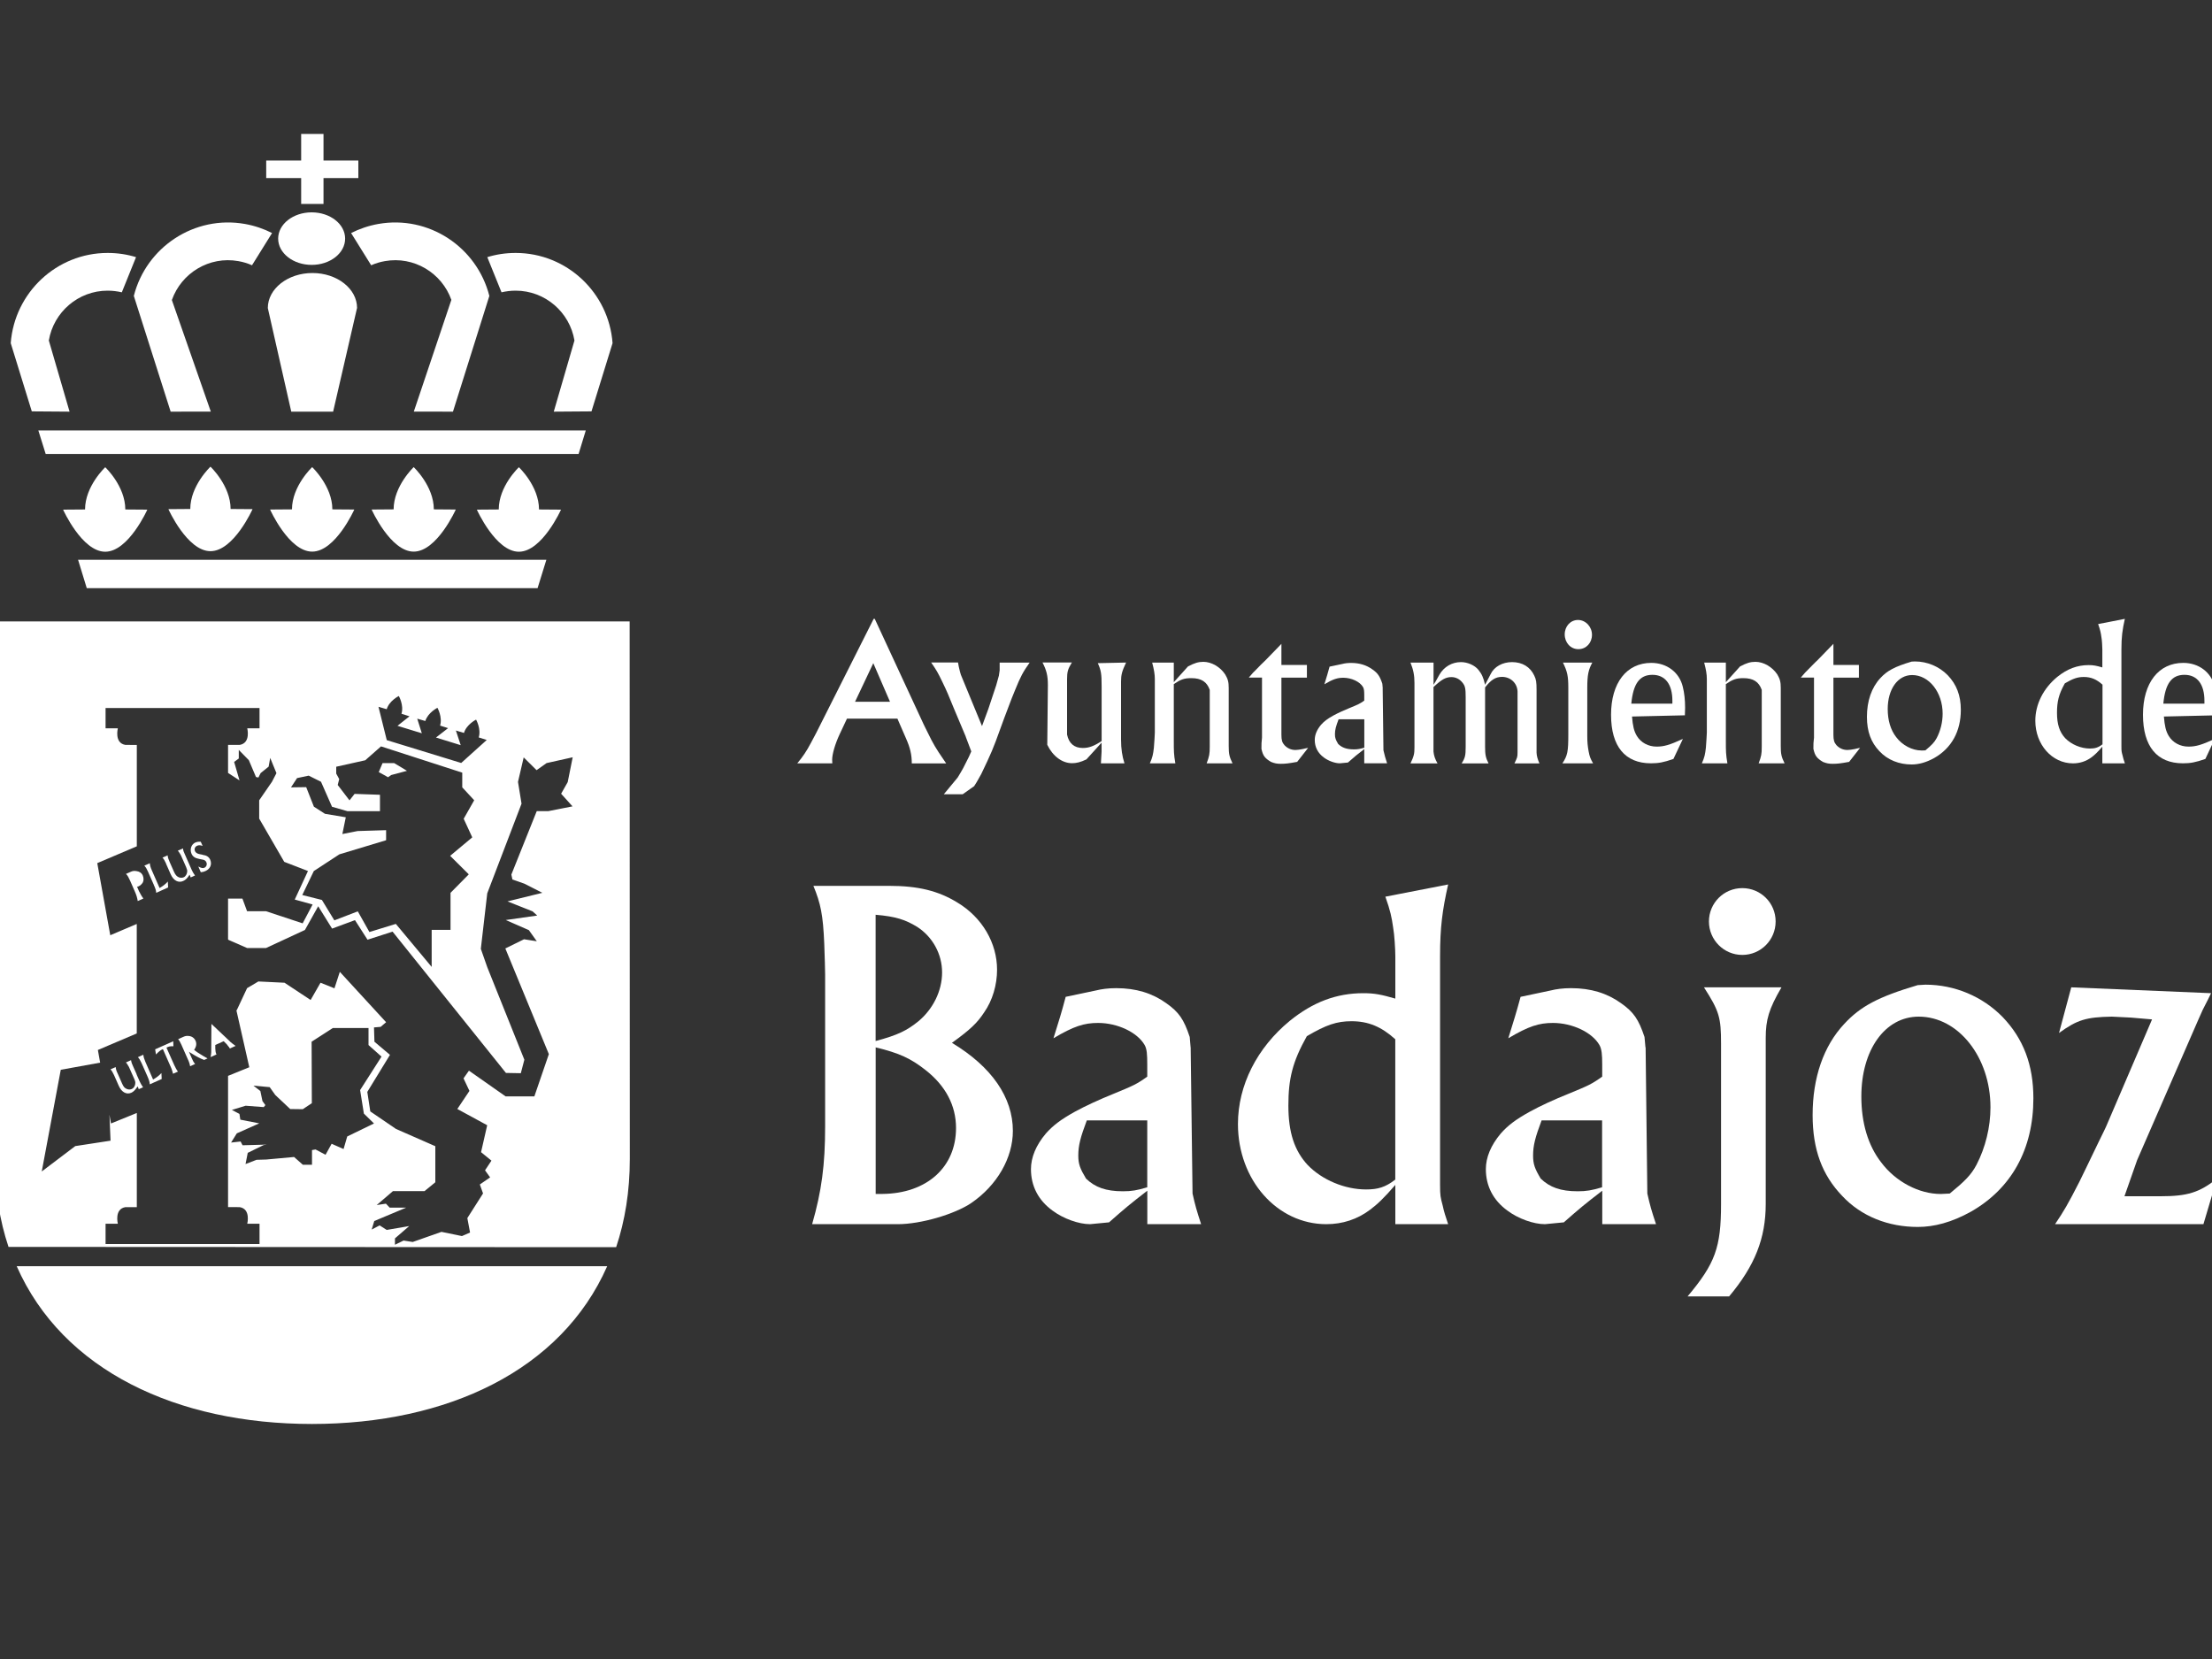
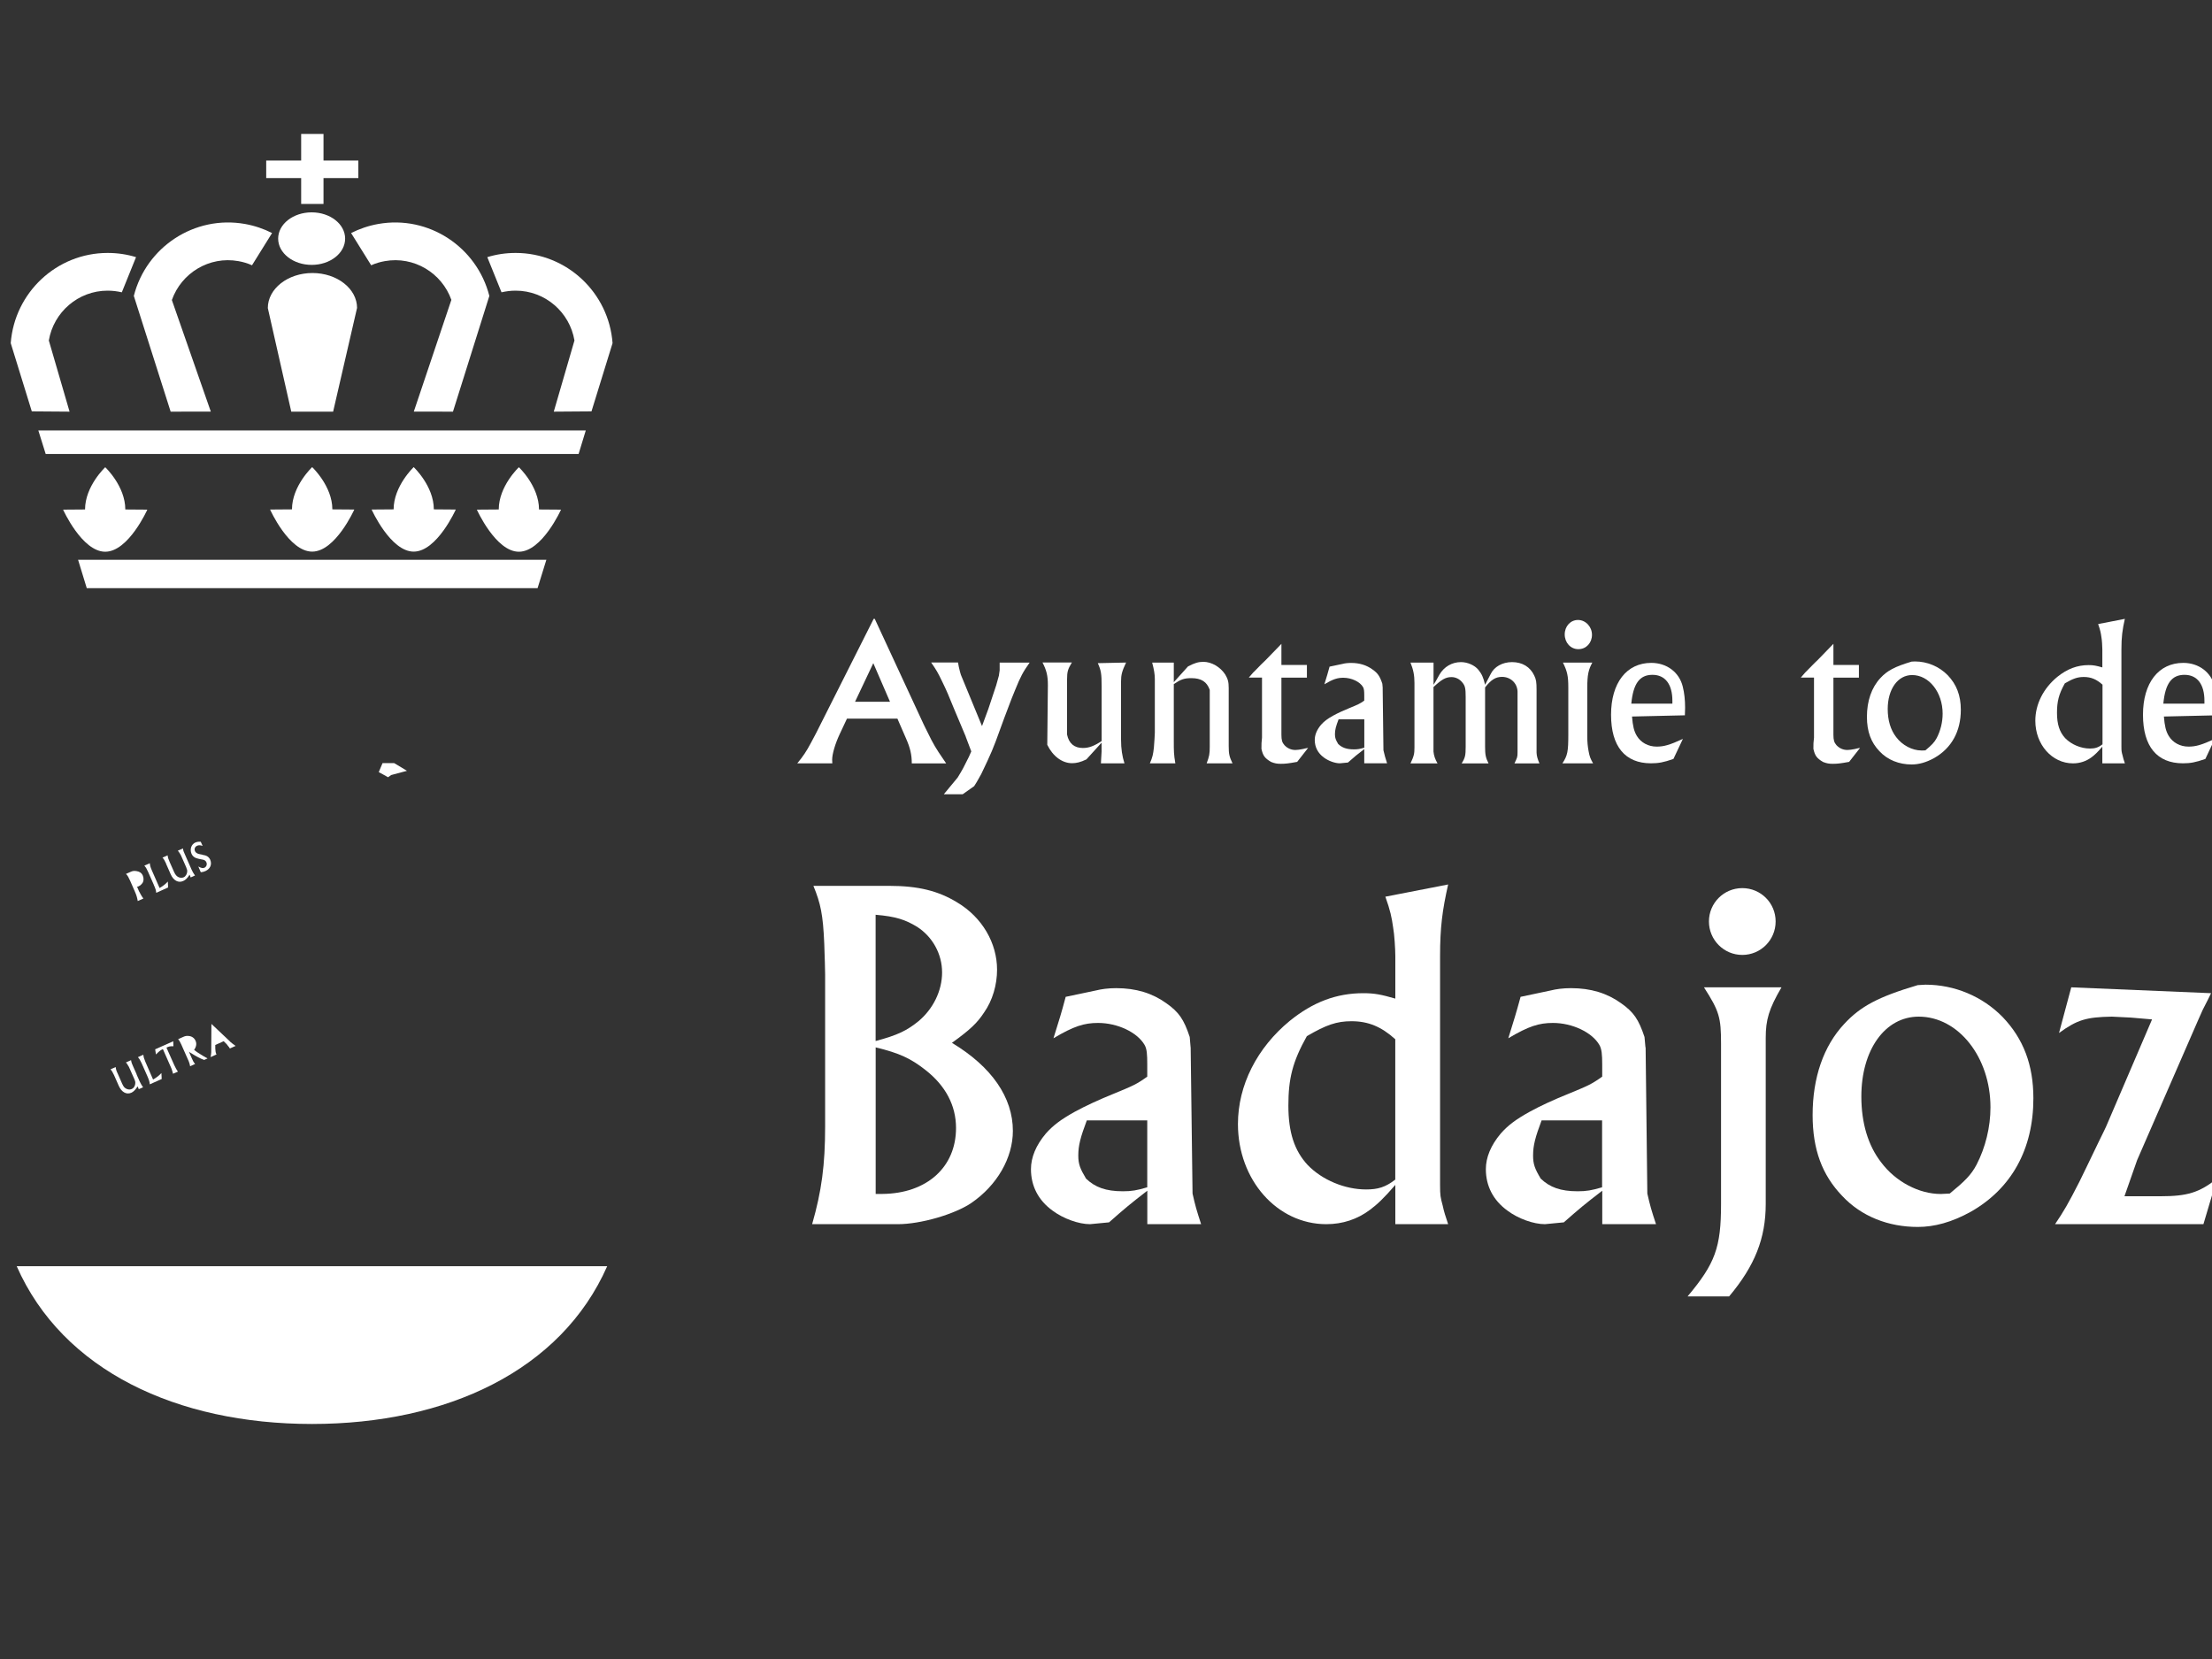
<svg xmlns="http://www.w3.org/2000/svg" id="Capa_1" data-name="Capa 1" version="1.1" viewBox="0 0 400 300">
  <rect x="0" y="0" width="400" height="300" fill="#333333" stroke="none" />
  <defs>
    <style>
      .cls-1 {
        fill-rule: evenodd;
      }

      .cls-1, .cls-2 {
        fill: #fff;
        stroke-width: 0px;
      }
    </style>
  </defs>
  <g>
    <g>
      <path class="cls-1" d="M157.99,111.9l-10.42,20.69-.94,1.77c-.79,1.49-1.42,2.43-2.46,3.68h6.34l-.03-.66c0-1.04.56-2.92,1.36-4.62l1.32-2.81h9.12l1.53,3.52c.79,1.77,1.07,3.01,1.07,4.58h6.22l-.59-.87c-1.18-1.71-1.77-2.67-2.74-4.69-.35-.72-.67-1.32-.77-1.56l-8.82-19.03h-.21ZM157.92,119.92l3.02,6.98h-6.32l3.3-6.98Z" />
      <path class="cls-1" d="M174.63,133.21l1.01,2.67-.45,1.01c-.91,1.84-1.08,2.19-2.02,3.72l-2.5,3.02h3.41l2.08-1.47c.21-.34.28-.45.48-.77l.8-1.42c1.83-3.82,2.18-4.65,3.4-8.05.59-1.66,1.01-2.73,1.39-3.74.45-1.25,1.01-2.63,1.36-3.47.97-2.39,1.38-3.16,2.6-4.89h-5.42v1.39c-.07.42-.07.52-.14.97-.42,1.59-.52,1.91-1.14,3.71l-.76,2.29-1.15,3.12-3.82-9.27c-.1-.28-.24-.83-.38-1.46l-.14-.77h-4.86c.9,1.29,1.21,1.8,1.98,3.41.91,1.87,1.11,2.39,2.16,4.96l2.12,5.03Z" />
      <path class="cls-1" d="M199.21,135.78c-.07,1.11-.1,1.49-.13,2.26h4.26c-.41-1.28-.62-2.6-.62-4.3v-10.52c0-1.18.17-1.84.91-3.41l-5.11.11c.59,1.32.69,1.91.69,4.2v9.89c-1.38.9-2.29,1.25-3.4,1.25-1.56,0-2.53-.84-2.85-2.43v-9.97c0-1.39.14-1.87.87-3.06h-5.31c.73,1.42.97,2.39.97,4.09l-.11,10.79c1.01,2.09,2.71,3.33,4.48,3.33.77,0,1.53-.17,2.6-.69l2.74-3.02v1.46Z" />
      <path class="cls-1" d="M212.27,119.82h-3.92c.34,1.29.48,2.12.48,2.98v9.68c0,.49-.1,1.74-.17,2.72-.14,1.21-.24,1.73-.73,2.84h4.61c-.28-1.63-.28-2.22-.28-4.02v-10.31c1.22-.83,1.84-1.08,3.17-1.08,1.81,0,2.81.66,3.33,2.12v10.27c0,1.32-.07,1.7-.56,3.02h4.68c-.58-1.21-.69-1.7-.69-3.12v-10.48c0-1.12-.14-1.64-.63-2.47-.89-1.36-2.46-2.29-3.96-2.29-.89,0-1.59.21-2.77.83l-2.57,2.85v-3.54Z" />
      <path class="cls-1" d="M231.73,116.42l-2.82,2.91c-.31.28-.63.59-.94.91-.87.9-1.14,1.18-1.36,1.38-.17.21-.45.52-.79.91h2.39v10.87c-.1.83-.1,1.11-.1,2.01.27,1.25.59,1.67,1.71,2.36.69.28,1.11.35,1.8.35.83,0,1.42-.07,2.95-.35l1.98-2.53c-.38.07-.69.13-.98.21-.48.1-1.01.17-1.32.17-.76,0-1.46-.31-1.98-.87-.42-.48-.55-.9-.55-1.9v-10.31h4.61v-2.29h-4.61v-3.82Z" />
      <path class="cls-1" d="M250.04,124.44l-.07-.8c-.45-1.36-.83-1.92-1.81-2.6-1.07-.77-2.32-1.16-3.85-1.16-.62,0-1.15.07-1.56.18l-2.32.49c-.36,1.32-.49,1.73-.94,3.19,1.56-.93,2.36-1.18,3.43-1.18,1.49,0,3.02.73,3.57,1.7.17.31.21.73.21,1.49v.94c-.83.59-1.08.69-2.61,1.32-1.04.42-2.18.94-2.98,1.38-1.07.59-1.67,1.05-2.22,1.67-.77.91-1.14,1.84-1.14,2.74,0,1.28.55,2.39,1.66,3.19.83.62,2.01,1.04,2.88,1.04l1.46-.14c1.25-1.11,1.63-1.42,2.95-2.43v2.57h4.13c-.34-1.07-.45-1.42-.66-2.36l-.14-11.24ZM246.71,135.2c-.79.24-1.22.31-1.87.31-1.33,0-2.16-.31-2.85-.97-.46-.76-.59-1.11-.59-1.77,0-.79.17-1.42.66-2.7h4.65v5.14Z" />
      <path class="cls-1" d="M259.23,119.82h-4.17c.52,1.29.72,2.29.72,3.68v11.67c0,1.14-.1,1.56-.72,2.88h4.89c-.45-.77-.66-1.42-.73-2.15v-11.66c1.49-1.39,2.22-1.8,3.26-1.8.73,0,1.46.34,1.98,1,.48.59.58,1.04.58,2.64v8.95c0,1.6-.1,2.02-.73,3.02h4.87c-.52-1.01-.63-1.59-.63-3.02v-10.72c1.08-1.39,1.91-1.91,3.06-1.91,1.53,0,2.74,1.11,2.81,2.63v11.04c0,.87-.07.94-.56,1.98h4.52c-.34-.79-.49-1.32-.52-1.94v-11.31c0-1.46-.07-1.91-.42-2.64-.73-1.56-2.15-2.43-4.02-2.43-1.74,0-3.23.84-3.86,2.16l-1.01,1.94c-.31-1.32-.59-1.94-1.21-2.71-.69-.84-1.98-1.39-3.15-1.39-1.63,0-3.06.84-3.89,2.26l-.66,1.18-.41.66v-3.99Z" />
      <path class="cls-1" d="M285.35,112.11c-1.36,0-2.4,1.14-2.4,2.61s1.04,2.67,2.47,2.67,2.46-1.15,2.46-2.6-1.14-2.68-2.53-2.68M283.6,132.8c0,3.09-.13,3.82-1.07,5.24h5.55c-.49-.87-.63-1.21-.81-2.19-.17-.97-.24-1.56-.24-2.84v-8.64c0-2.33.21-3.27.91-4.55h-5.31c.79,1.6.97,2.43.97,4.55v8.43Z" />
      <path class="cls-1" d="M304.68,129.35l.04-1.38c0-1.39-.14-2.68-.42-3.79-.62-2.6-2.88-4.31-5.69-4.31-4.48,0-7.28,3.62-7.28,9.38s2.56,8.78,7.22,8.78c1.35,0,2.29-.17,4.06-.79l1.71-3.62c-2.43,1.11-3.44,1.39-4.75,1.39-1.5,0-2.85-.72-3.58-1.94-.52-.86-.73-1.8-.87-3.5l9.58-.22ZM294.99,127.24c.35-3.61,1.49-5.21,3.82-5.21s3.61,1.73,3.61,4.69v.52h-7.43Z" />
-       <path class="cls-1" d="M312.09,119.82h-3.92c.34,1.29.48,2.12.48,2.98v9.68c0,.49-.11,1.74-.17,2.72-.14,1.21-.24,1.73-.73,2.84h4.62c-.28-1.63-.28-2.22-.28-4.02v-10.31c1.22-.83,1.84-1.08,3.16-1.08,1.8,0,2.81.66,3.33,2.12v10.27c0,1.32-.07,1.7-.56,3.02h4.69c-.59-1.21-.69-1.7-.69-3.12v-10.48c0-1.12-.14-1.64-.62-2.47-.91-1.36-2.47-2.29-3.96-2.29-.91,0-1.61.21-2.78.83l-2.57,2.85v-3.54Z" />
      <path class="cls-1" d="M331.54,116.42l-2.82,2.91c-.31.28-.62.59-.93.91-.87.9-1.15,1.18-1.36,1.38-.17.21-.45.52-.79.91h2.39v10.87c-.11.83-.11,1.11-.11,2.01.28,1.25.59,1.67,1.7,2.36.7.28,1.11.35,1.81.35.83,0,1.42-.07,2.95-.35l1.98-2.53c-.38.07-.69.13-.97.21-.49.1-1.01.17-1.32.17-.77,0-1.46-.31-1.98-.87-.41-.48-.55-.9-.55-1.9v-10.31h4.61v-2.29h-4.61v-3.82Z" />
      <path class="cls-1" d="M345.68,119.64c-3.05.91-4.41,1.63-5.65,2.98-1.59,1.71-2.43,4.13-2.43,7.01,0,2.67.74,4.62,2.26,6.21,1.49,1.6,3.57,2.4,5.83,2.4,1.25,0,2.61-.35,4.1-1.18,3.09-1.77,4.79-4.78,4.79-8.71,0-2.57-.77-4.58-2.37-6.25-1.56-1.59-3.71-2.49-5.94-2.49l-.59.03ZM347.46,135.71c-1.66,0-3.47-.94-4.58-2.43-1-1.29-1.52-3.02-1.52-5.07,0-3.58,1.81-6.14,4.41-6.14,3.06,0,5.52,3.12,5.52,6.98,0,1.53-.38,3.09-1.08,4.42-.42.79-.91,1.27-2.04,2.22l-.7.03Z" />
      <path class="cls-1" d="M380.19,138.04h4.06c-.21-.62-.32-.93-.42-1.42-.18-.66-.21-.77-.21-1.6v-17.59c0-2.22.17-3.54.62-5.52l-4.83.94c.38,1.08.49,1.6.59,2.36.1.52.17,1.7.17,2.22v3.26c-1.08-.31-1.6-.42-2.47-.42-2.08,0-3.88.69-5.66,2.12-2.54,2.08-3.99,4.97-3.99,7.94,0,4.31,3.02,7.71,6.81,7.71,1.25,0,2.39-.38,3.37-1.11.56-.42,1.04-.87,1.94-1.91v3.02ZM380.19,134.6c-.77.59-1.36.76-2.26.76-1.63,0-3.36-.73-4.47-1.87-1.04-1.12-1.49-2.53-1.49-4.58s.31-3.36,1.42-5.34c1.49-.87,2.29-1.15,3.44-1.15,1.29,0,2.29.42,3.37,1.39v10.79Z" />
      <path class="cls-1" d="M400.88,129.35l.03-1.38c0-1.39-.13-2.68-.41-3.79-.63-2.6-2.88-4.31-5.69-4.31-4.48,0-7.29,3.62-7.29,9.38s2.56,8.78,7.22,8.78c1.36,0,2.28-.17,4.06-.79l1.7-3.62c-2.43,1.11-3.44,1.39-4.76,1.39-1.49,0-2.84-.72-3.57-1.94-.52-.86-.73-1.8-.87-3.5l9.58-.22ZM391.2,127.24c.34-3.61,1.49-5.21,3.82-5.21s3.61,1.73,3.61,4.69v.52h-7.43Z" />
    </g>
    <g>
      <path class="cls-1" d="M162.35,221.37c4.17,0,10.29-1.8,13.29-3.83,4.66-3.19,7.52-8.16,7.52-13.04,0-6.05-3.84-11.61-11.02-15.92,3.27-2.36,4.57-3.59,5.8-5.47,1.56-2.21,2.36-5.05,2.36-7.76,0-4.81-2.68-9.45-7.17-12.14-3.44-2.12-7.1-3.02-12.33-3.02h-13.71c1.31,3.19,1.74,5.22,1.96,10.43.09,2.44.16,4.9.16,5.63v27.41c0,7.02-.64,11.75-2.35,17.71h15.49ZM158.35,165.42c3.68.31,5.39.9,7.51,2.19,2.78,1.8,4.5,4.9,4.5,8.24s-1.64,6.61-4.26,8.81c-2.12,1.71-3.76,2.52-7.76,3.59v-22.84ZM158.35,189.4c4.33,1.04,6.36,2.02,8.98,4.07,3.66,2.85,5.55,6.44,5.55,10.51,0,7.1-5.3,11.84-13.29,11.92h-1.24v-26.51Z" />
      <path class="cls-1" d="M215.3,189.4l-.16-1.88c-1.06-3.2-1.96-4.5-4.24-6.11-2.52-1.81-5.47-2.72-9.05-2.72-1.47,0-2.68.17-3.68.42l-5.46,1.15c-.82,3.09-1.14,4.06-2.21,7.49,3.68-2.19,5.55-2.77,8.07-2.77,3.53,0,7.12,1.71,8.42,4,.41.72.47,1.72.47,3.5v2.21c-1.96,1.4-2.52,1.63-6.11,3.11-2.44.98-5.13,2.21-7.01,3.25-2.52,1.4-3.92,2.47-5.21,3.92-1.8,2.13-2.7,4.33-2.7,6.45,0,3.02,1.31,5.63,3.92,7.51,1.96,1.46,4.74,2.44,6.76,2.44l3.44-.33c2.94-2.6,3.84-3.34,6.92-5.72v6.05h9.73c-.82-2.52-1.06-3.34-1.55-5.54l-.34-26.43ZM207.46,214.7c-1.87.56-2.85.72-4.4.72-3.09,0-5.04-.72-6.67-2.29-1.07-1.79-1.4-2.61-1.4-4.17,0-1.87.41-3.34,1.54-6.36h10.93v12.09Z" />
      <path class="cls-1" d="M252.32,221.37h9.55c-.48-1.46-.74-2.19-.98-3.34-.41-1.55-.48-1.8-.48-3.76v-41.35c0-5.22.41-8.32,1.46-12.98l-11.35,2.21c.9,2.53,1.15,3.76,1.4,5.55.23,1.21.4,4,.4,5.22v7.66c-2.52-.73-3.76-.98-5.78-.98-4.9,0-9.14,1.63-13.29,4.99-5.95,4.88-9.39,11.67-9.39,18.67,0,10.12,7.09,18.11,15.98,18.11,2.94,0,5.64-.89,7.91-2.61,1.31-.98,2.45-2.04,4.57-4.49v7.1ZM252.32,213.3c-1.8,1.4-3.17,1.79-5.29,1.79-3.85,0-7.93-1.71-10.54-4.4-2.44-2.62-3.51-5.95-3.51-10.77s.73-7.9,3.34-12.55c3.51-2.05,5.39-2.7,8.08-2.7,3.02,0,5.39.98,7.91,3.26v25.37Z" />
      <path class="cls-1" d="M297.55,189.4l-.17-1.88c-1.07-3.2-1.96-4.5-4.24-6.11-2.52-1.81-5.47-2.72-9.05-2.72-1.46,0-2.7.17-3.68.42l-5.44,1.15c-.84,3.09-1.16,4.06-2.22,7.49,3.68-2.19,5.55-2.77,8.08-2.77,3.5,0,7.1,1.71,8.4,4,.41.72.5,1.72.5,3.5v2.21c-1.97,1.4-2.53,1.63-6.12,3.11-2.45.98-5.15,2.21-7.01,3.25-2.53,1.4-3.93,2.47-5.21,3.92-1.8,2.13-2.7,4.33-2.7,6.45,0,3.02,1.31,5.63,3.92,7.51,1.95,1.46,4.73,2.44,6.76,2.44l3.42-.33c2.95-2.6,3.85-3.34,6.95-5.72v6.05h9.72c-.84-2.52-1.07-3.34-1.57-5.54l-.31-26.43ZM289.71,214.7c-1.88.56-2.87.72-4.41.72-3.11,0-5.05-.72-6.69-2.29-1.07-1.79-1.38-2.61-1.38-4.17,0-1.87.41-3.34,1.54-6.36h10.94v12.09Z" />
      <path class="cls-1" d="M311.22,217.7c0,7.91-1.06,10.77-6.05,16.73h7.51c4.66-5.55,6.62-10.52,6.62-16.73v-30.02c0-3.26.56-5.22,2.85-9.14h-14.02c2.78,4.32,3.09,5.47,3.09,10.2v28.96ZM315.06,160.6c-3.34,0-6.03,2.7-6.03,6.03s2.69,6.05,6.03,6.05,6.03-2.7,6.03-6.05-2.69-6.03-6.03-6.03" />
      <path class="cls-1" d="M346.79,178.14c-7.17,2.13-10.35,3.84-13.29,7.01-3.75,4.01-5.72,9.72-5.72,16.48,0,6.28,1.74,10.86,5.32,14.6,3.5,3.76,8.4,5.64,13.7,5.64,2.94,0,6.12-.82,9.64-2.78,7.26-4.15,11.26-11.24,11.26-20.48,0-6.03-1.8-10.77-5.55-14.69-3.66-3.75-8.72-5.86-13.96-5.86l-1.38.08ZM350.95,215.91c-3.92,0-8.15-2.21-10.77-5.71-2.36-3.03-3.59-7.1-3.59-11.92,0-8.41,4.26-14.44,10.38-14.44,7.17,0,12.97,7.34,12.97,16.4,0,3.59-.91,7.27-2.52,10.38-.99,1.87-2.14,2.99-4.84,5.21l-1.62.08Z" />
      <path class="cls-1" d="M372.36,186.78c3.26-2.36,4.88-2.86,9.53-2.94l3.43.17,3.84.33-8.32,19.4c-.25.5-.34.76-1.31,2.7-2.05,4.23-2.62,5.47-3.51,7.26-2.04,4-2.85,5.38-4.4,7.67h26.83l2.45-8.24c-3.19,2.53-5.38,3.19-10.2,3.19h-6.53l2.29-6.53,11.09-25.45c.67-1.55.82-1.88,1.72-3.59l.56-1.15-25.28-1.06-2.21,8.24Z" />
    </g>
  </g>
  <g>
    <path class="cls-1" d="M50.3,43.15c0-2.63,2.72-4.75,6.06-4.75s6.05,2.12,6.05,4.75-2.71,4.75-6.05,4.75-6.06-2.13-6.06-4.75" />
    <path class="cls-2" d="M8.83,61.57c.86-5.11,5.3-9.01,10.63-9.01.89,0,1.75.11,2.57.3l2.57-6.36c-1.62-.5-3.34-.76-5.13-.76-9.25,0-16.84,7.19-17.53,16.31l3.81,12.34s6.56.05,6.83.05l-3.75-12.87Z" />
    <path class="cls-2" d="M103.88,61.57c-.86-5.11-5.29-9.01-10.64-9.01-.88,0-1.74.11-2.55.3l-2.57-6.36c1.61-.5,3.33-.76,5.12-.76,9.25,0,16.86,7.19,17.53,16.31l-3.81,12.34s-6.56.05-6.82.05l3.74-12.87Z" />
    <path class="cls-2" d="M81.63,54.25c-1.73-4.9-6.78-7.97-12.04-7.03-.87.15-1.69.4-2.47.75l-3.63-5.83c1.51-.76,3.16-1.33,4.91-1.64,9.13-1.62,17.83,4.16,20.09,13.01l-6.58,20.93s-6.56,0-7.08-.01l6.78-20.17Z" />
    <path class="cls-2" d="M31.08,54.25c1.73-4.9,6.77-7.97,12.03-7.03.86.15,1.7.4,2.46.75l3.63-5.83c-1.5-.76-3.16-1.33-4.9-1.64-9.12-1.62-17.85,4.16-20.1,13.01l6.66,20.93s6.85,0,7.26-.01l-7.04-20.17Z" />
    <path class="cls-2" d="M64.57,55.71c0-3.5-3.61-6.34-8.07-6.34s-8.07,2.84-8.07,6.34l4.24,18.73h7.57l4.32-18.73Z" />
    <path class="cls-2" d="M26.64,92.16s-3.41,7.61-7.61,7.61-7.62-7.61-7.62-7.61l3.97-.03c0-4.23,3.65-7.64,3.65-7.64,0,0,3.63,3.41,3.63,7.64l3.98.03Z" />
-     <path class="cls-2" d="M45.67,92.07s-3.41,7.6-7.61,7.6-7.61-7.6-7.61-7.6l3.96-.03c0-4.22,3.65-7.65,3.65-7.65,0,0,3.64,3.43,3.64,7.65l3.97.03Z" />
    <path class="cls-2" d="M64.07,92.14s-3.41,7.61-7.62,7.61-7.61-7.61-7.61-7.61l3.96-.03c0-4.22,3.65-7.64,3.65-7.64,0,0,3.65,3.43,3.65,7.64l3.97.03Z" />
    <path class="cls-2" d="M86.23,92.16s3.41,7.61,7.6,7.61,7.62-7.61,7.62-7.61l-3.98-.03c0-4.23-3.64-7.64-3.64-7.64,0,0-3.64,3.41-3.64,7.64l-3.96.03Z" />
    <path class="cls-2" d="M67.2,92.14s3.41,7.61,7.61,7.61,7.61-7.61,7.61-7.61l-3.97-.03c0-4.22-3.64-7.64-3.64-7.64,0,0-3.63,3.43-3.63,7.64l-3.98.03Z" />
    <polygon class="cls-2" points="105.93 77.83 104.63 82.09 8.26 82.09 6.93 77.83 105.93 77.83" />
    <polygon class="cls-2" points="97.21 106.36 98.8 101.23 14.12 101.23 15.69 106.36 97.21 106.36" />
    <polygon class="cls-2" points="58.5 32.2 64.8 32.2 64.8 29.03 58.5 29.03 58.5 29.05 58.5 24.22 54.46 24.22 54.46 29.05 54.46 29.03 48.14 29.03 48.14 32.2 54.46 32.2 54.46 32.21 54.46 36.88 58.5 36.88 58.5 32.21 58.5 32.2" />
    <g>
-       <path class="cls-2" d="M113.87,112.37H-.89l-.03,97.22c0,5.81.86,11.12,2.46,15.89l109.88.05c1.6-4.79,2.47-10.1,2.47-15.94l-.03-97.22ZM69.93,128.25c.46-1.55,2.19-2.39,2.19-2.39,0,0,.95,1.67.48,3.21l1.45.46-2.17,1.72,4.4,1.35-.83-2.64,1.46.42c.48-1.53,2.19-2.39,2.19-2.39,0,0,.95,1.67.48,3.22l1.45.46-2.19,1.7,4.47,1.38-.87-2.65,1.46.44c.46-1.55,2.19-2.41,2.19-2.41,0,0,.95,1.67.48,3.22l1.45.46-4.62,4.16-13.46-4.13-1.5-6.03,1.46.43ZM53.74,140.7l2.08-.44,2.23,1.11,1.99,4.52,2.8.8h5.87v-2.97l-4.59-.16-.92,1.17-2.13-2.78.27-1.07-.54-.99v-1.24l5.25-1.17,2.85-2.51,14.69,4.75v2.66s2.16,2.33,2.16,2.33l-1.9,3.35,1.55,3.36-4,3.34,3.37,3.35-3.3,3.34v6.7h-3.41v6.7l-6.48-7.78-4.78,1.47-2.1-3.74-4.24,1.63-2.25-3.69-3.55-.89,2.09-4.34,4.62-3.02,8.45-2.55v-1.82s-5.16.16-5.16.16l-2.75.54.62-3.03-3.77-.63-2-1.29-1.39-3.53-2.75.04,1.11-1.69ZM62.12,207.78l-2.15-.95-1.1,1.99-1.81-.96-.64.11v2.65s-1.66,0-1.66,0l-1.58-1.4-5.05.46-1.74.05-1.99.77.4-2.03,2.86-1.4.59-.09-4.39.12-.35-.68-1.72.19,1.03-1.66,4.06-1.81-3.42-.67-.16-1.04-1.37-.72,2.49-.76,3.27.25.3-.36-.53-.73-.38-1.82-1.25-.97,2.94.27,1.01,1.42,2.7,2.54,2.27.03,1.64-1.09-.04-11.12,3.83-2.47h6.46s0,3.08,0,3.08l2.35,2.09-3.87,6.05.68,4.25,1.83,1.79-4.84,2.35-.66,2.27ZM103.5,145.82l-4.35.86h-2.09l-4.59,11.47.19.89,2.17.76,3.24,1.65-6.3,1.55,4.53,1.8.85.76-5.69.81,4.18,1.83,1.43,2.01-2.31-.36-3.38,1.66,7.87,19.11-2.62,7.64h-5.2l-6.63-4.65-.98,1.39,1.07,2.27-2.19,3.27,5.4,2.94-1.11,4.87,1.88,1.53-1.16,1.75.92,1.28-1.86,1.28.58,1.62-2.84,4.46.49,2.61-1.47.64-3.7-.76-5.2,1.83-1.65-.26-1.56.76v-1.15l2.58-2.23-4.07.7-1.28-.82-1.44.75.47-1.54,5.77-2.42h-2.98l-.68-.72-1.67.25,2.94-2.52h5.71l1.95-1.6v-6.52l-7.11-3.12-4.65-3.17-.54-3.53,4.1-6.7-2.81-2.37-.08-2.59,1.2-.1.99-.84-8.37-9.11-.97,2.98-2.52-1.01-1.79,3.12-4.72-3.12-4.73-.23-2.04,1.21-1.85,3.95-.08.06,2.33,10.29-3.84,1.56v23.73h0s2.11.01,2.11.01c2.04.34,1.36,3,1.36,3h2.22v3.67h-27.84v-3.67h2.22s-.68-2.66,1.36-3h2.07,0v-17.03l-4.67,1.9-.28-1.58h0s0,0,0,0l.2,4.69-6.38.98-6.06,4.59,3.44-18.39,7.12-1.29-.41-2.29,7.03-2.99v-19.8l-4.79,2.04-2.35-13.04,7.15-3.04v-18.33h0s-2.07-.01-2.07-.01c-2.04-.34-1.36-3-1.36-3h-2.22v-3.67h27.84v3.67h-2.22s.68,2.65-1.36,3h-2.11v5.07l2.07,1.35-.97-3.34.84-.62v-1.55l1.82,1.86,1.29,3.04.44.09.4-.8,1.45-1.17.28-1.58,1.13,2.76-.81,1.56-2.31,3.35v3.31l4.53,7.82,4.29,1.66-2.39,5.16,3.23.89-1.8,3.41-6.62-2.19h-3.43l-.84-2.28h-2.6v7.38l.1.09,3.34,1.46h3.43l7.03-3.26,2.4-4.29,2.51,4.04,4.14-1.53,2.27,3.54,4.53-1.46,20.5,25.55,2.69.05.64-2.44-6.71-16.74-1.16-3.31,1.16-10.04,6.2-16.21-.64-3.94,1.03-4.43,2.33,2.31,1.81-1.28,4.72-1.05-.9,4.49-1.19,2.1,2.08,2.31Z" />
      <path class="cls-2" d="M24.9,162.94l1.03-.46c-.19-.25-.29-.4-.42-.63-.12-.21-.32-.58-.37-.68l-.35-.81.24-.07c.34-.15.62-.42.8-.72.17-.33.17-.81-.01-1.25-.22-.49-.63-.72-1.1-.79-.31-.05-.64-.08-.99.08l-.95.42c.2.2.27.3.41.54.11.22.25.49.34.69l.87,1.99c.14.32.24.58.32.85.08.26.13.52.19.84Z" />
      <path class="cls-2" d="M27.8,159.99c.13.26.26.62.34.85.05.18.08.33.11.61l2.15-.97-.05-1.07c-.44.48-.83.78-1.49,1.17l-1.41-3.21c-.25-.58-.32-.84-.36-1.27l-.99.44c.28.3.42.54.67,1.1l1.04,2.35Z" />
      <path class="cls-2" d="M30.01,156.15l.85,1.93c.5,1.15,1.39,1.63,2.27,1.23.44-.19.76-.51,1.15-1.13l.05.09c.04.09.07.18.15.4l.78-.35c-.27-.4-.46-.7-.59-1.01l-1.25-2.84c-.09-.19-.15-.32-.21-.49-.08-.23-.09-.32-.12-.56l-.94.42c.16.16.2.21.34.44.13.22.23.36.33.62l.85,1.93.05.15c.11.26.13.36.14.55-.01.49-.27.94-.64,1.11-.44.19-.98.07-1.34-.32-.16-.16-.26-.34-.4-.64l-.79-1.78c-.27-.6-.32-.8-.38-1.23l-.93.42c.15.16.22.24.33.43.1.21.19.34.32.63Z" />
      <path class="cls-2" d="M36.63,154.56c-.16-.04-.32-.06-.47-.09-.26-.06-.39-.09-.48-.15-.22-.11-.35-.25-.42-.42-.17-.38-.01-.79.38-.96.29-.13.54-.13,1,.03l-.34-.76c-.45-.02-.69.03-.99.15-.72.33-1.02,1.23-.68,2.02.23.52.64.8,1.38.94l.67.13c.31.05.54.23.64.48.17.38.01.81-.35.98-.29.13-.56.07-1.11-.22l.45,1.04c.37-.04.56-.09.83-.21.89-.4,1.23-1.21.87-2.06-.25-.52-.64-.78-1.38-.88Z" />
      <path class="cls-2" d="M24.72,194.29l-.68-1.53c-.09-.19-.15-.32-.21-.5-.08-.24-.09-.32-.13-.55l-.94.42c.17.14.2.2.33.44.15.21.23.36.34.62l.85,1.92.06.15c.11.27.13.37.13.56,0,.49-.25.93-.64,1.1-.43.2-.97.07-1.35-.3-.15-.17-.25-.34-.39-.65l-.78-1.78c-.29-.6-.34-.8-.39-1.23l-.94.41c.15.17.22.25.33.44.11.19.18.33.32.62l.85,1.93c.51,1.14,1.39,1.63,2.27,1.24.35-.16.65-.45.95-.88.07-.09.13-.15.2-.26l.05.11c.04.09.07.18.14.39l.78-.34c-.27-.4-.45-.72-.59-1.02l-.58-1.3Z" />
      <path class="cls-2" d="M27.68,195.21l-1.39-3.2c-.25-.59-.32-.84-.37-1.28l-.98.44c.27.31.42.54.67,1.09l1.04,2.35c.12.27.26.62.33.86.05.19.08.32.11.61l2.15-.96-.05-1.08c-.45.48-.84.78-1.5,1.17Z" />
      <path class="cls-2" d="M31.54,192.67l-1.44-3.23c.5-.23.64-.25,1.26-.25l-.03-.9-3.27,1.46.14.93c.27-.27.4-.4.62-.58.2-.17.3-.23.51-.33l.13-.05,1.48,3.36c.06.11.14.34.21.59.07.19.08.28.13.5l.9-.39c-.17-.22-.22-.3-.37-.58-.13-.23-.19-.38-.27-.54Z" />
      <path class="cls-2" d="M35.1,189.86c.41-.6.5-1.14.25-1.68-.23-.5-.69-.82-1.29-.85-.32-.03-.57.01-.92.17l-.93.42c.13.15.17.23.25.32.11.19.23.43.33.65l1.15,2.6c.14.29.17.38.28.68.08.26.11.36.15.6l.02.04.89-.41-.02-.03c-.27-.33-.36-.5-.56-.97l-.53-1.21.28.19c1.23.76,1.7,1.01,2.47,1.29l.61-.27c-.57-.32-.89-.5-1.29-.76-.5-.3-.75-.47-1.13-.78Z" />
      <path class="cls-2" d="M41.6,188.34c-.13-.13-.22-.21-.26-.25l-.13-.12-2.95-2.79-.03.02-.03,4.67v.41c-.03.34-.05.56-.12.88l1.07-.48-.06-.12c-.09-.2-.15-.58-.16-.97v-.62s1.52-.69,1.52-.69l.55.55c.1.1.13.19.21.28.13.16.28.31.36.49l1.04-.47-.16-.11c-.34-.25-.52-.37-.86-.67Z" />
      <polygon class="cls-2" points="70.17 140.55 70.74 140.15 73.59 139.39 73.04 139.05 71.27 137.99 69.18 137.99 68.49 139.62 69.48 140.16 70.17 140.55" />
    </g>
    <path class="cls-2" d="M3.02,228.97c8.32,18.89,29,28.53,53.39,28.53s45.06-9.64,53.39-28.53H3.02Z" />
  </g>
</svg>